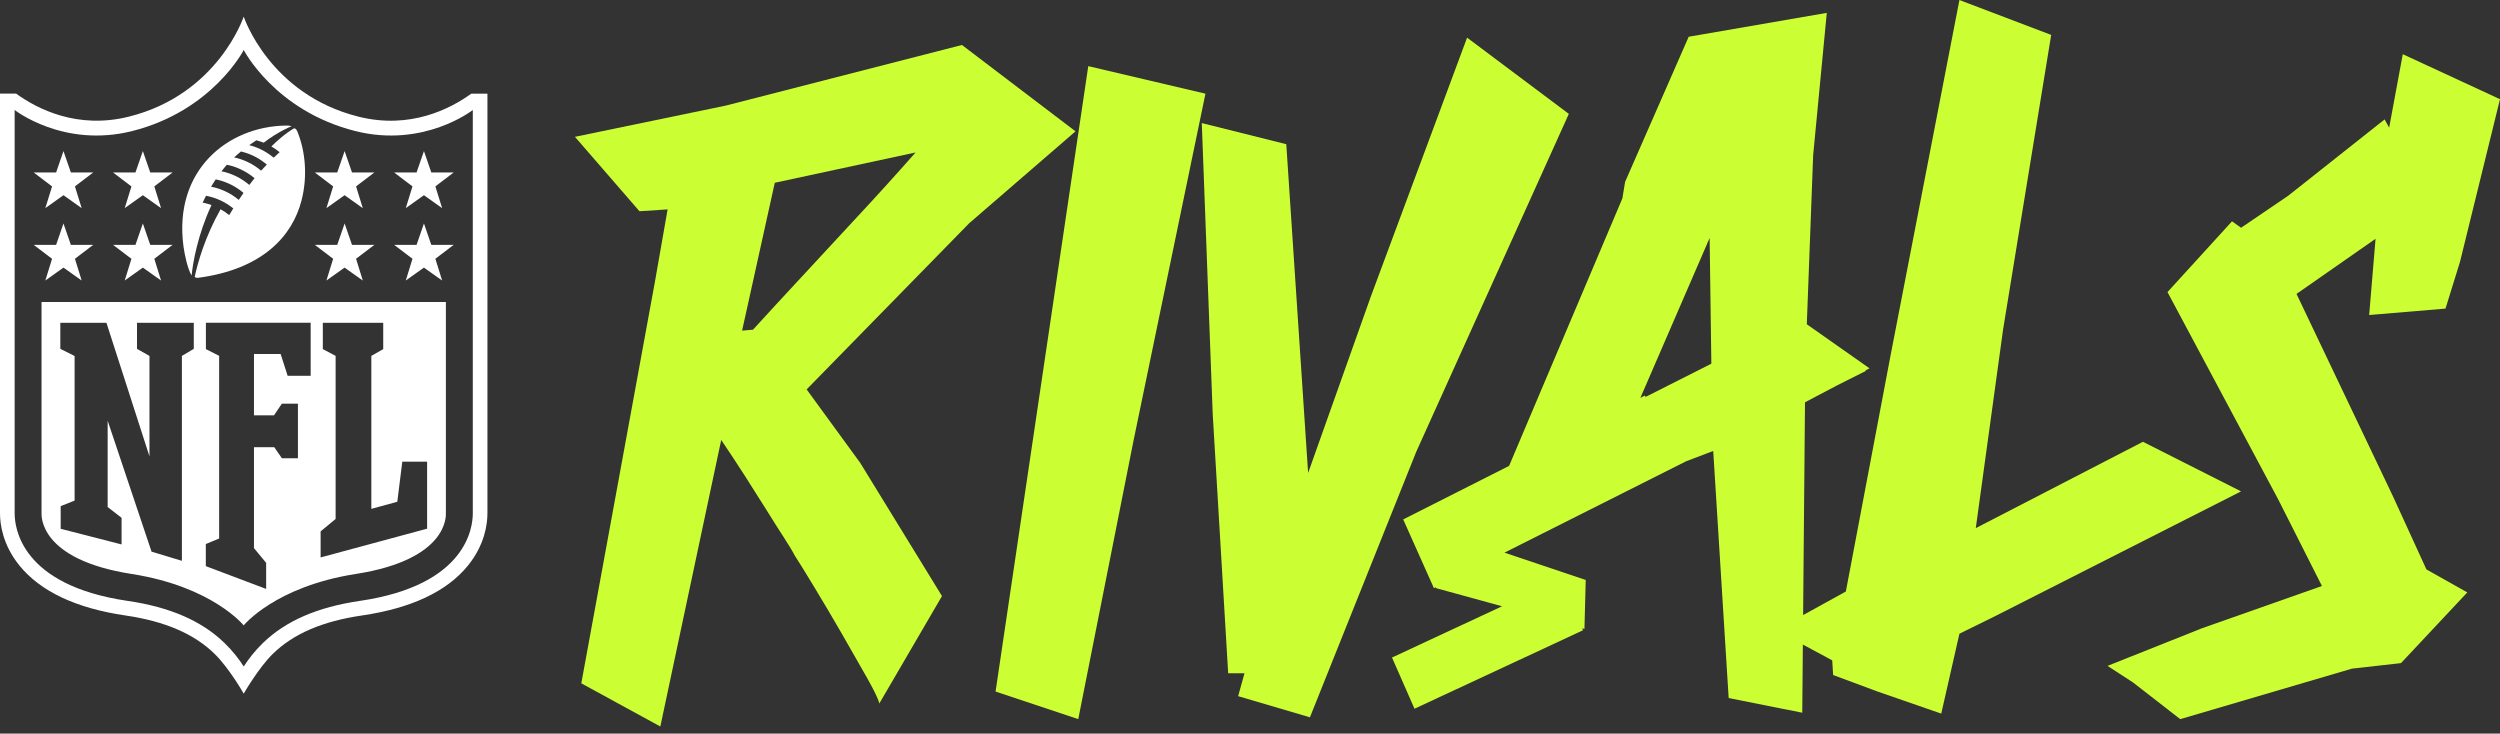
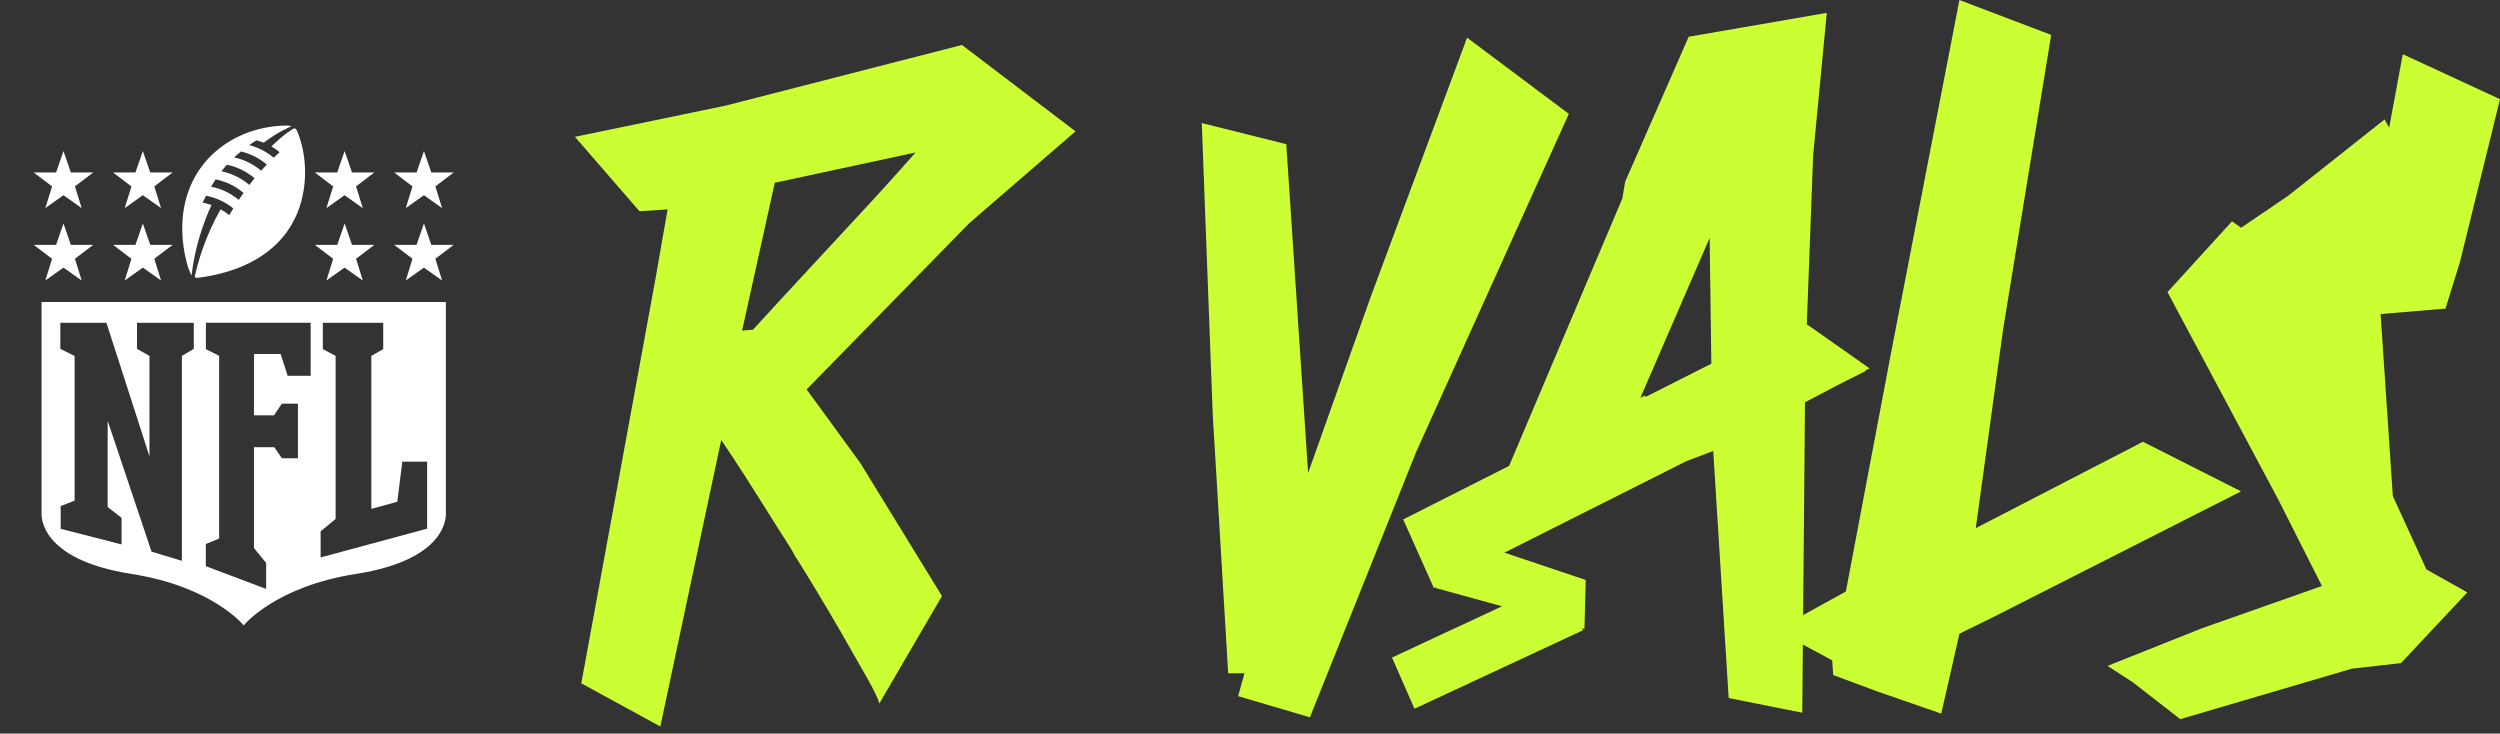
<svg xmlns="http://www.w3.org/2000/svg" width="259" height="76" viewBox="0 0 259 76" fill="none">
  <rect x="0" y="0" width="259" height="76" fill="#333333" stroke="none" />
  <g clip-path="url(#clip0_10798_146029)">
-     <path d="M50.498 9.699V53.177C50.498 54.275 50.231 56.443 48.468 58.608C46.29 61.283 42.591 63.019 37.484 63.766C33.416 64.36 30.407 65.654 28.285 67.719C26.783 69.181 25.248 71.862 25.248 71.862C25.248 71.862 23.768 69.237 22.211 67.719C20.091 65.657 17.082 64.363 13.011 63.766C7.904 63.019 4.209 61.283 2.028 58.608C0.265 56.443 0 54.278 0 53.177L0 9.699H1.671C3.84 11.273 7.993 13.419 13.338 12.088C22.599 9.783 25.248 1.72 25.248 1.72C25.248 1.72 27.897 9.783 37.158 12.091C42.502 13.422 46.653 11.276 48.825 9.702H50.495L50.498 9.699ZM48.985 11.394C48.985 11.394 43.923 15.375 36.795 13.574C28.481 11.475 25.251 5.179 25.251 5.179C25.251 5.179 22.02 11.475 13.707 13.574C6.578 15.375 1.517 11.394 1.517 11.394L1.517 53.177C1.517 54.599 2.104 60.627 13.23 62.254C17.624 62.898 20.903 64.325 23.263 66.618C24.112 67.442 24.759 68.279 25.251 69.05C25.743 68.282 26.386 67.442 27.235 66.618C29.595 64.325 32.878 62.898 37.269 62.254C48.394 60.627 48.982 54.599 48.982 53.177V11.394H48.985Z" fill="white" />
    <path d="M13.63 59.461C4.021 57.961 4.304 53.398 4.304 53.168V31.286H46.194V53.168C46.194 53.398 46.48 57.961 36.868 59.461C28.478 60.77 25.247 64.792 25.247 64.792C25.247 64.792 22.017 60.77 13.627 59.461H13.63ZM11.024 33.441H6.249V36.141L7.729 36.882V51.862L6.286 52.434V54.782L12.596 56.403V53.647L11.153 52.527V43.588L15.7 57.15L18.845 58.101V36.872L20.076 36.141V33.441H14.193V36.141L15.485 36.872V47.28L11.027 33.441H11.024ZM26.312 46.331H28.416L29.201 47.473H30.866V41.821H29.201L28.386 43.028H26.312V36.676H29.075L29.798 38.931H32.185V33.438H21.331V36.166L22.703 36.866V55.79L21.322 56.363V58.652L27.573 61.013V58.313L26.312 56.786V46.322V46.331ZM44.249 54.77V47.831H41.677L41.16 51.983L38.471 52.717V36.869L39.702 36.169V33.441H33.444V36.169L34.77 36.869V53.762L33.216 55.05V57.75L44.252 54.77H44.249Z" fill="white" />
    <path d="M5.391 26.809L3.496 25.369H5.812L6.575 23.151L7.342 25.369H9.658L7.763 26.809L8.461 29.061L6.579 27.724L4.696 29.061L5.394 26.809H5.391ZM13.612 26.809L11.717 25.369H14.033L14.8 23.151L15.566 25.369H17.882L15.987 26.809L16.686 29.061L14.803 27.724L12.92 29.061L13.618 26.809H13.612ZM5.391 19.31L3.496 17.87H5.812L6.575 15.652L7.342 17.87H9.658L7.763 19.31L8.461 21.562L6.579 20.224L4.696 21.562L5.394 19.31H5.391ZM13.612 19.31L11.717 17.87H14.033L14.8 15.652L15.566 17.87H17.882L15.987 19.31L16.686 21.562L14.803 20.224L12.92 21.562L13.618 19.31H13.612ZM45.804 29.061L43.921 27.724L42.038 29.061L42.733 26.809L40.838 25.369H43.155L43.921 23.151L44.684 25.369H47.001L45.105 26.809L45.804 29.061ZM37.583 29.061L35.7 27.724L33.817 29.061L34.515 26.809L32.62 25.369H34.937L35.703 23.151L36.469 25.369H38.783L36.888 26.809L37.586 29.061H37.583ZM45.804 21.562L43.921 20.224L42.038 21.562L42.733 19.31L40.838 17.87H43.155L43.921 15.652L44.684 17.87H47.001L45.105 19.31L45.804 21.562ZM37.583 21.562L35.7 20.224L33.817 21.562L34.515 19.31L32.62 17.87H34.937L35.703 15.652L36.469 17.87H38.783L36.888 19.31L37.586 21.562H37.583ZM30.466 13.294C30.466 13.294 29.485 13.811 28.116 15.173C28.423 15.35 28.771 15.596 28.971 15.764C28.765 15.951 28.553 16.15 28.356 16.336C27.463 15.593 26.537 15.216 25.817 15.039C26.057 14.865 26.31 14.697 26.559 14.532C26.947 14.632 27.319 14.784 27.319 14.784C28.866 13.593 30.205 13.08 30.205 13.08C30.205 13.08 30.051 13.002 29.636 13.008C23.556 13.089 17.953 17.677 19.009 25.531C19.122 26.365 19.442 27.879 19.849 28.542C19.984 27.235 20.47 24.343 21.91 21.245C21.408 21.064 20.993 20.99 20.993 20.99C21.141 20.679 21.344 20.28 21.344 20.28C22.411 20.483 23.353 20.934 24.168 21.59C23.971 21.91 23.839 22.119 23.747 22.284C23.461 22.056 23.171 21.861 22.851 21.68C21.23 24.545 20.479 27.248 20.175 28.666C20.19 28.753 20.369 28.8 20.51 28.782C27.174 27.91 30.294 24.473 31.242 20.75C31.866 18.308 31.66 15.752 30.826 13.671C30.768 13.524 30.654 13.282 30.46 13.297L30.466 13.294ZM24.737 20.713C23.87 19.982 22.861 19.534 21.867 19.344C21.867 19.344 22.171 18.843 22.344 18.582C23.556 18.825 24.541 19.397 25.23 19.988C25.054 20.243 24.885 20.489 24.734 20.713H24.737ZM25.833 19.161C25.03 18.48 24.051 17.969 22.944 17.745C23.113 17.524 23.313 17.288 23.501 17.07C24.347 17.223 25.43 17.674 26.374 18.461C26.18 18.694 26.002 18.934 25.83 19.157L25.833 19.161ZM27.051 17.68C26.208 16.977 25.264 16.523 24.257 16.308C24.5 16.075 24.75 15.876 24.968 15.692C26.224 15.997 27.07 16.567 27.645 17.049C27.439 17.26 27.239 17.468 27.051 17.68Z" fill="white" />
    <path d="M111.423 13.606L99.658 4.66L75.189 10.94L59.565 14.175L66.248 21.883L69.164 21.693L67.847 29.211L60.223 70.792L68.411 75.265L74.718 45.578C75.533 46.785 76.349 48.02 77.164 49.289C77.979 50.558 78.733 51.75 79.422 52.857C80.111 53.968 80.724 54.935 81.259 55.759C81.791 56.584 82.154 57.187 82.342 57.566C82.717 58.139 83.379 59.199 84.317 60.755C85.259 62.31 86.216 63.927 87.188 65.607C88.16 67.29 89.037 68.826 89.825 70.223C90.609 71.62 91.031 72.506 91.095 72.886L97.59 61.753L89.12 47.955L83.567 40.343L100.415 23.121L111.426 13.606H111.423ZM88.646 22.645C86.889 24.548 85.037 26.545 83.093 28.639C81.148 30.732 79.453 32.574 78.01 34.157L76.881 34.253L80.268 18.934L94.855 15.795C92.784 18.144 90.714 20.427 88.643 22.648L88.646 22.645Z" fill="#CCFF33" />
-     <path d="M112.744 6.852L103.141 71.647L111.707 74.503L117.448 45.578L124.884 9.705L112.744 6.852Z" fill="#CCFF33" />
    <path d="M162.531 11.798L151.99 3.901L142.012 30.735L135.52 49.003L133.259 14.94L124.505 12.75L125.638 42.913L127.238 69.747H128.93L128.271 72.123L135.708 74.313L146.719 46.813L162.531 11.798Z" fill="#CCFF33" />
    <path d="M222.01 45.768L204.691 54.714L207.516 34.16L212.503 3.618L202.996 0.003L195.843 36.922L191.231 61.28L186.803 63.722L186.997 41.678L190.363 39.905L193.304 38.427L193.249 38.387L193.68 38.16L187.185 33.593L187.843 16.084L189.255 1.334L174.949 3.807L168.361 18.84L168.078 20.554L156.343 48.266L145.372 53.812L148.553 60.932L148.738 60.838L148.778 60.932L155.614 62.81L144.212 68.12L146.541 73.424L163.998 65.296L163.909 65.091L164.149 65.156L164.281 60.086L155.86 57.255L174.696 47.781L177.49 46.72L179.09 72.316L186.714 73.837L186.776 66.776L189.818 68.412L189.914 69.933L194.526 71.647L201.113 73.93L202.996 65.653L206.667 63.846L232.173 50.907L222.007 45.768H222.01ZM177.118 24.645L177.296 37.678L170.484 41.121L170.41 40.978L169.94 41.224L177.121 24.645H177.118Z" fill="#CCFF33" />
-     <path d="M247.895 51.383L237.918 30.449L246.108 24.738L245.446 32.636L253.354 31.97L254.858 27.118L258.999 10.277L248.929 5.615L247.517 13.226L247.046 12.371L237.072 20.268L232.176 23.596L231.235 22.931L224.552 30.259L236.035 51.762L240.554 60.708L228.131 65.085L218.34 68.985L220.977 70.699L225.872 74.503L243.659 69.271L248.742 68.699L255.612 61.374L251.378 58.994L247.895 51.383Z" fill="#CCFF33" />
+     <path d="M247.895 51.383L246.108 24.738L245.446 32.636L253.354 31.97L254.858 27.118L258.999 10.277L248.929 5.615L247.517 13.226L247.046 12.371L237.072 20.268L232.176 23.596L231.235 22.931L224.552 30.259L236.035 51.762L240.554 60.708L228.131 65.085L218.34 68.985L220.977 70.699L225.872 74.503L243.659 69.271L248.742 68.699L255.612 61.374L251.378 58.994L247.895 51.383Z" fill="#CCFF33" />
  </g>
  <defs>
    <clipPath id="clip0_10798_146029">
      <rect width="259" height="75.265" fill="white" />
    </clipPath>
  </defs>
</svg>